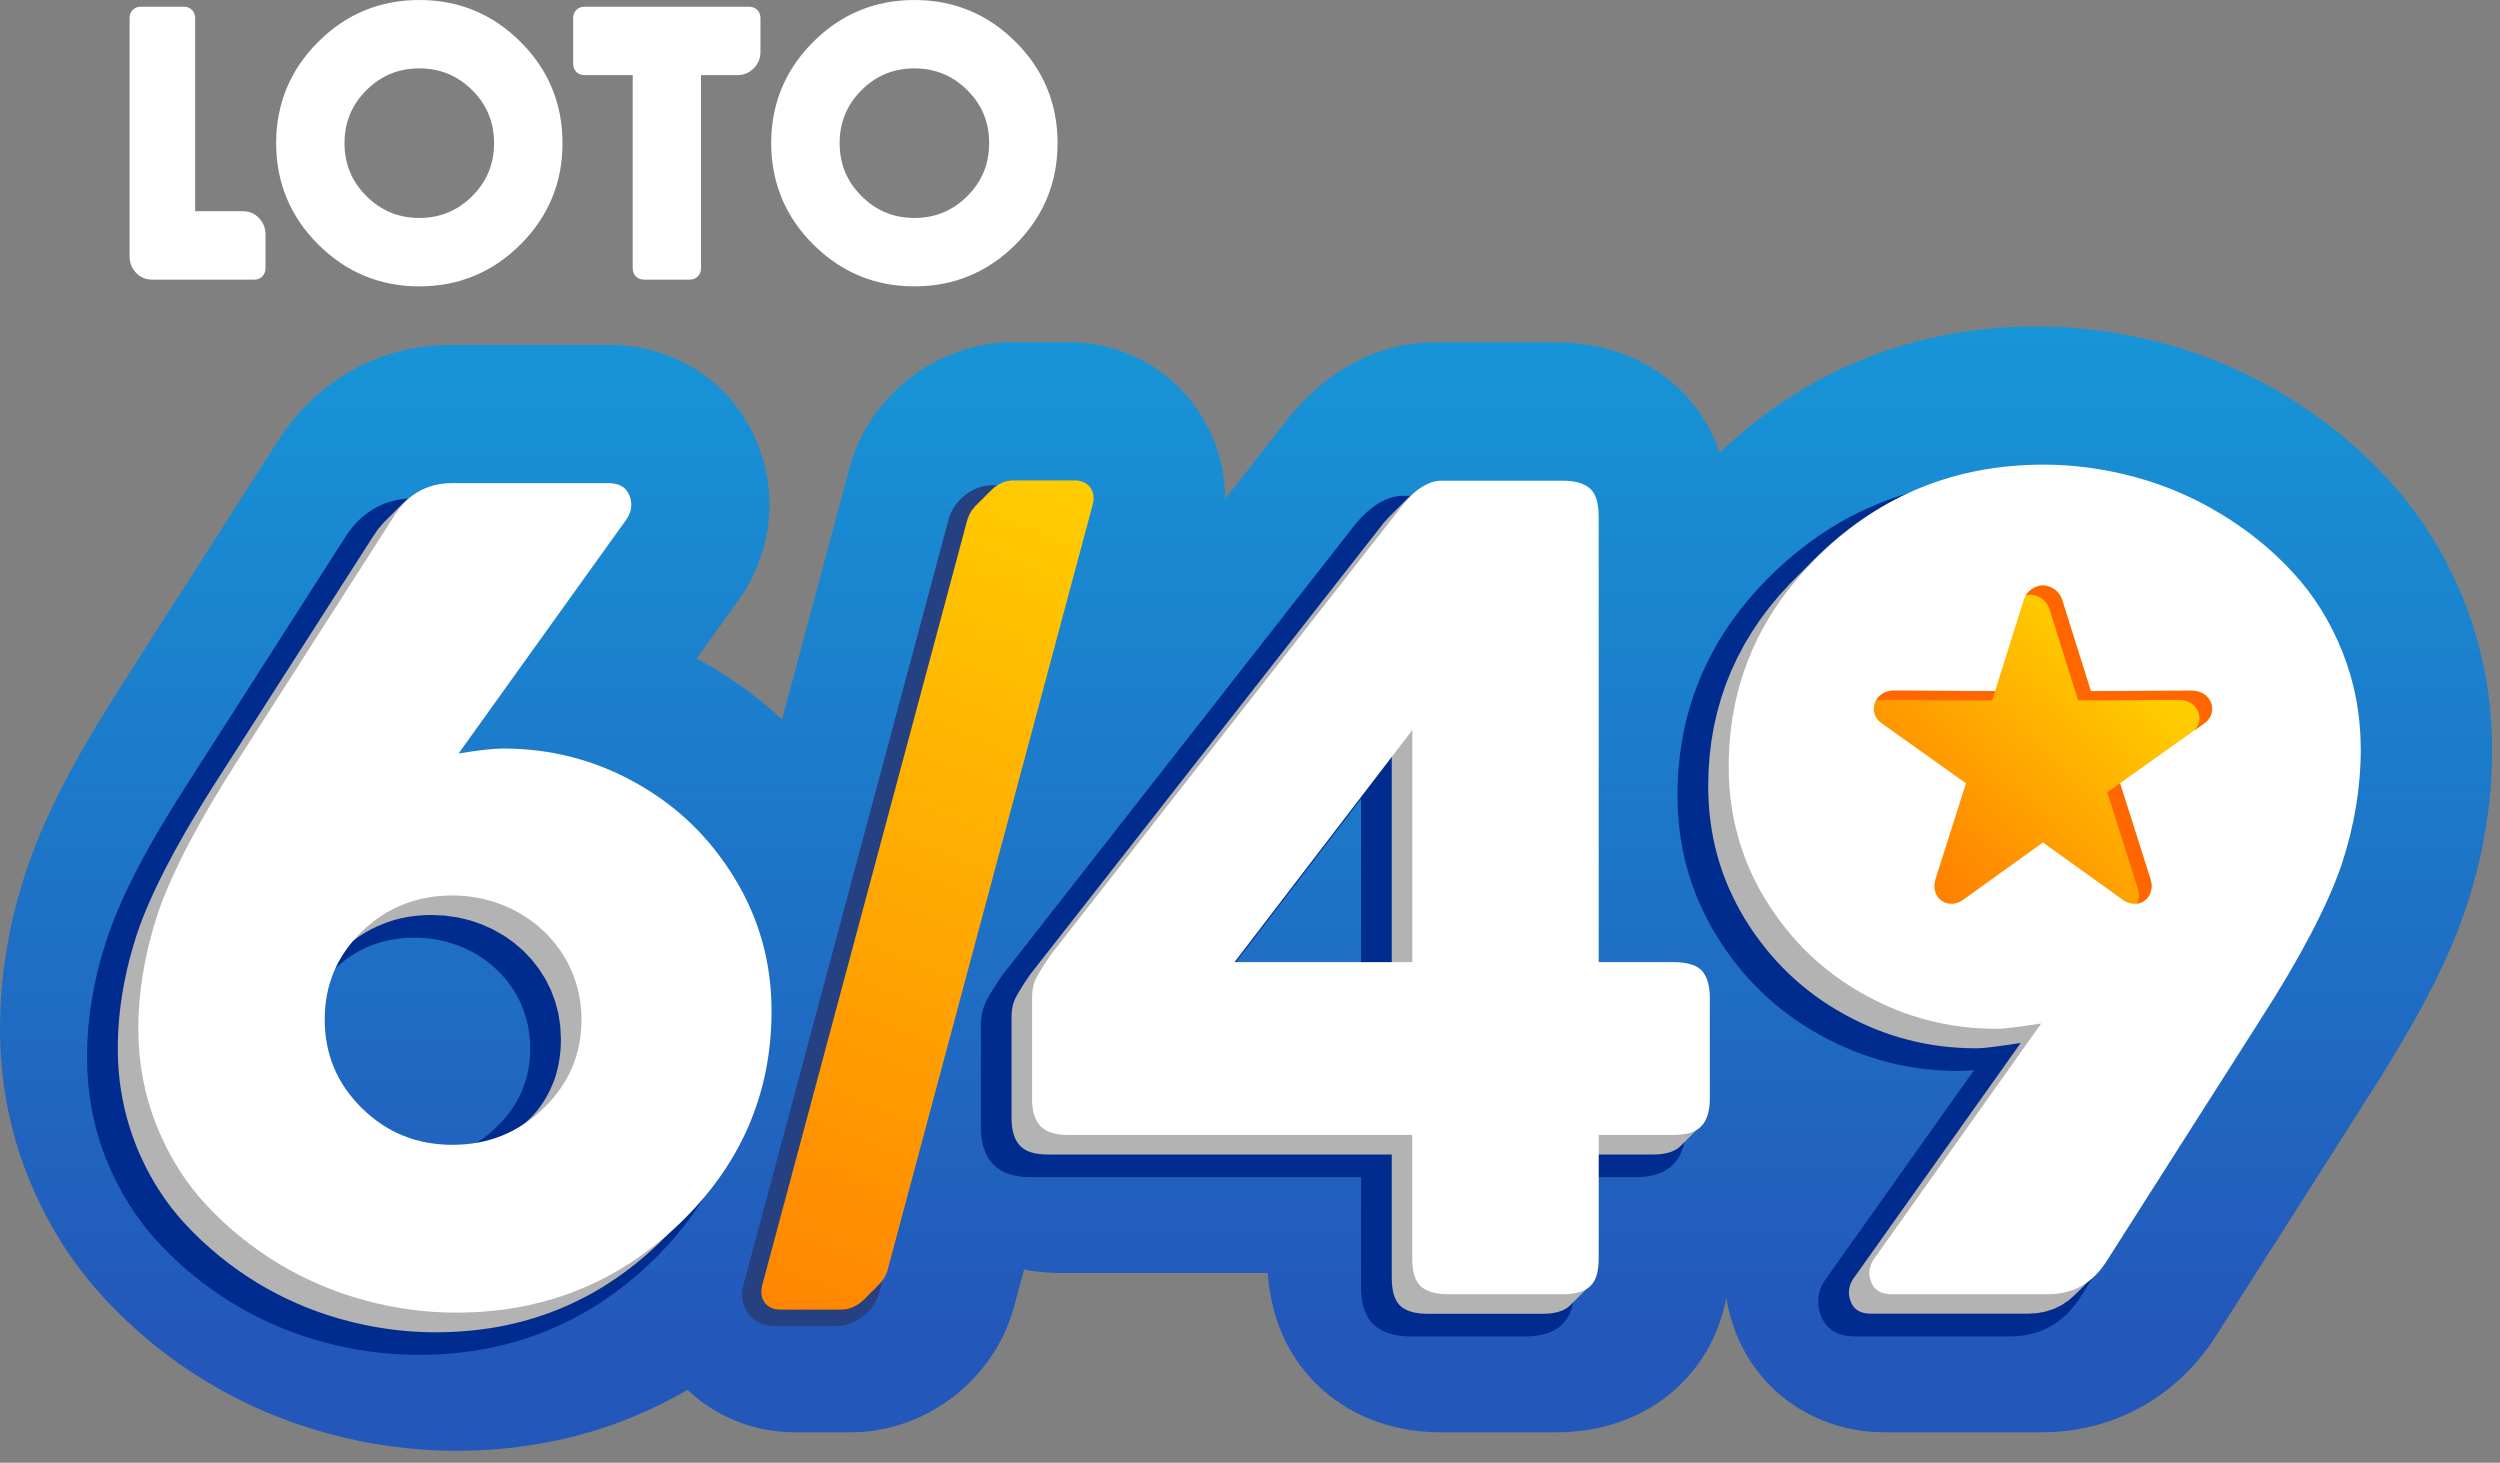
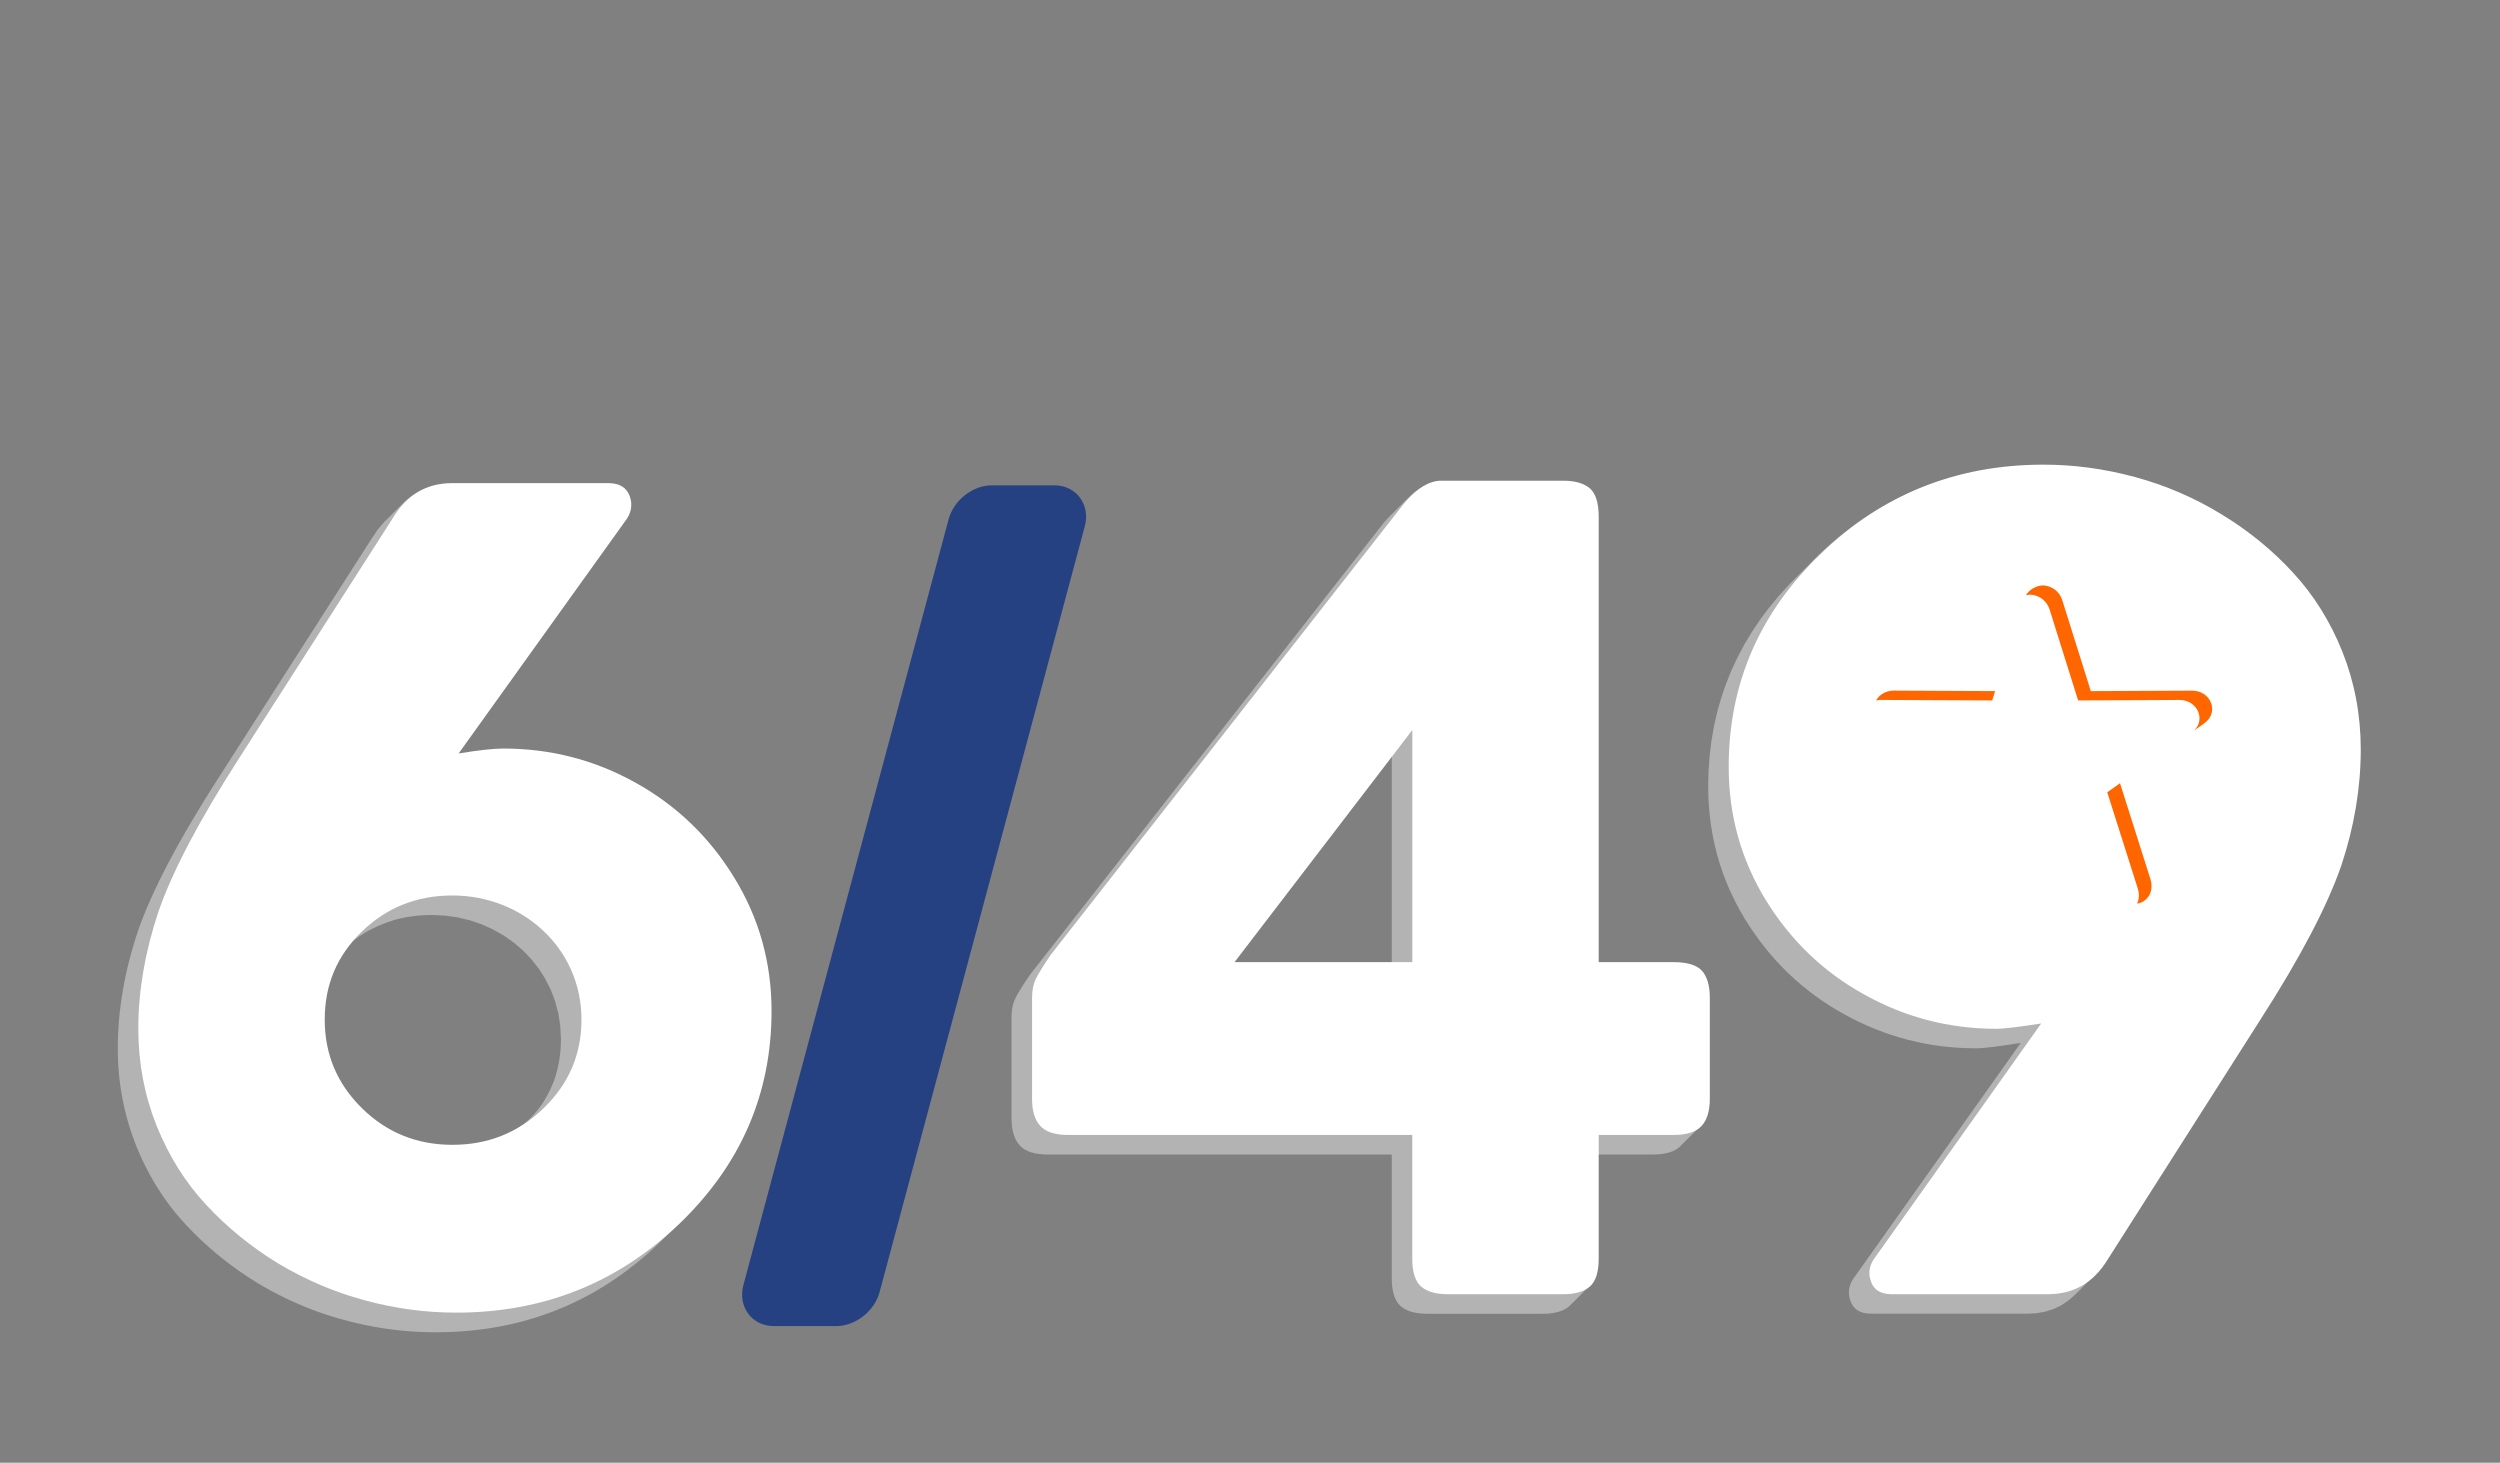
<svg xmlns="http://www.w3.org/2000/svg" width="188" height="110" viewBox="0 0 188 110" fill="none">
  <rect x="0" y="0" width="188" height="110" fill="#808080" stroke="none" />
-   <path fill-rule="evenodd" clip-rule="evenodd" d="M129.328 34.041C135.915 27.75 144.045 24.549 153.157 24.549C156.398 24.549 159.609 24.99 162.737 25.836C165.97 26.71 169.047 28.035 171.907 29.772C174.734 31.491 177.303 33.568 179.547 36C182.02 38.68 183.94 41.784 185.291 45.17C186.713 48.74 187.407 52.509 187.407 56.35C187.407 60.455 186.72 64.504 185.404 68.391C183.78 73.195 180.947 77.996 178.231 82.26L166.775 100.254C163.853 104.96 159.061 107.709 153.499 107.709H141.739C136.565 107.709 132.041 104.652 130.355 99.733C130.111 99.029 129.933 98.317 129.82 97.603C129.317 100.152 128.127 102.491 126.135 104.341L125.986 104.476C123.504 106.695 120.34 107.709 117.047 107.709H108.352C105.064 107.709 101.904 106.697 99.421 104.483L99.341 104.412L99.264 104.339C96.794 102.045 95.556 99.001 95.335 95.732H79.821C78.867 95.732 77.924 95.648 77.008 95.475L76.276 98.209C74.8 103.713 69.679 107.709 63.957 107.709H59.788C56.595 107.709 53.78 106.482 51.705 104.516C46.5 107.563 40.632 109.1 34.297 109.1C31.051 109.1 27.834 108.659 24.699 107.811C21.475 106.939 18.398 105.632 15.538 103.904C12.718 102.2 10.155 100.11 7.908 97.7C5.414 95.022 3.492 91.932 2.128 88.539C0.69 84.965 0 81.195 0 77.341C0 73.215 0.728 69.159 2.05 65.254C3.679 60.441 6.521 55.629 9.252 51.362L20.716 33.45C23.616 28.736 28.4 25.933 33.971 25.933H45.761C50.858 25.933 55.311 28.891 57.097 33.694L57.137 33.799L57.175 33.905C58.548 37.855 57.829 42.09 55.34 45.405L52.386 49.523C52.54 49.605 52.693 49.687 52.844 49.774C55.031 50.992 57.024 52.441 58.812 54.105L63.868 35.234C65.344 29.73 70.467 25.734 76.187 25.734H80.356C87.094 25.734 92.151 31.201 92.126 37.528L97.07 31.214L97.227 31.032C99.947 27.87 103.59 25.747 107.857 25.747H117.047C120.311 25.747 123.435 26.741 125.913 28.918C127.544 30.346 128.66 32.101 129.325 34.034L129.328 34.041Z" fill="url(#paint0_linear)" />
  <path fill-rule="evenodd" clip-rule="evenodd" d="M74.602 36.495H79.279C80.963 36.495 82.008 37.975 81.578 39.574L66.144 97.17C65.767 98.577 64.349 99.722 62.88 99.722H58.203C56.519 99.722 55.474 98.242 55.902 96.642L71.336 39.046C71.715 37.635 73.126 36.495 74.6 36.495H74.602Z" fill="#264181" />
-   <path fill-rule="evenodd" clip-rule="evenodd" d="M137.431 95.998L148.458 80.467C148.058 80.509 147.668 80.538 147.311 80.538C143.605 80.538 140.124 79.637 136.883 77.842C133.628 76.041 131.027 73.538 129.081 70.365C127.102 67.135 126.146 63.609 126.146 59.822C126.146 53.21 128.647 47.619 133.406 43.044C138.263 38.373 144.1 36.077 150.836 36.077C153.25 36.077 155.64 36.41 157.972 37.04C160.352 37.683 162.611 38.657 164.719 39.938C166.8 41.202 168.686 42.722 170.339 44.513C172.036 46.352 173.341 48.475 174.266 50.798C175.249 53.263 175.715 55.857 175.715 58.508C175.715 61.592 175.193 64.625 174.206 67.545C172.844 71.572 170.281 75.81 168.005 79.386L156.521 97.425C155.309 99.404 153.514 100.496 151.18 100.496H139.421C138.252 100.496 137.273 99.968 136.9 98.845C136.534 97.824 136.765 96.83 137.435 95.996L137.431 95.998ZM33.867 57.485C34.257 57.45 34.643 57.428 35.014 57.428C38.719 57.428 42.22 58.322 45.458 60.123C48.712 61.936 51.313 64.45 53.256 67.629C55.235 70.864 56.205 74.394 56.205 78.186C56.205 84.791 53.707 90.371 48.945 94.935C44.073 99.604 38.213 101.887 31.471 101.887C29.05 101.887 26.656 101.554 24.32 100.924C21.939 100.28 19.671 99.317 17.561 98.044C15.482 96.788 13.597 95.251 11.941 93.473C10.233 91.638 8.933 89.526 7.999 87.203C7.007 84.74 6.548 82.158 6.548 79.504C6.548 76.4 7.109 73.358 8.103 70.423C9.467 66.394 12.034 62.154 14.322 58.581L25.833 40.596C27.026 38.611 28.808 37.472 31.144 37.472H42.935C44.111 37.472 45.065 37.998 45.491 39.148C45.848 40.177 45.633 41.164 44.978 41.99L33.867 57.488V57.485ZM118.407 73.489H123.004C124.032 73.489 125.168 73.675 125.926 74.492C126.57 75.237 126.763 76.225 126.763 77.186V84.78C126.763 85.763 126.561 86.775 125.882 87.503C125.161 88.306 124.038 88.521 123.004 88.521H118.407V96.801C118.407 97.82 118.214 98.911 117.418 99.65C116.688 100.303 115.678 100.498 114.726 100.498H106.031C105.079 100.498 104.072 100.303 103.326 99.637C102.545 98.911 102.352 97.82 102.352 96.801V88.521H77.503C76.469 88.521 75.362 88.306 74.654 87.516C73.964 86.775 73.762 85.761 73.762 84.778V77.168C73.762 76.52 73.871 75.87 74.163 75.288C74.49 74.636 74.936 73.977 75.348 73.374L75.366 73.347L102.011 39.31C102.898 38.278 104.103 37.284 105.536 37.284H114.726C115.683 37.284 116.672 37.479 117.411 38.127C118.225 38.841 118.407 40.002 118.407 41.027V73.489ZM25.094 72.934C23.417 74.556 22.605 76.491 22.605 78.825C22.605 81.173 23.428 83.121 25.101 84.767C26.8 86.44 28.812 87.228 31.193 87.228C33.59 87.228 35.615 86.429 37.339 84.76C39.032 83.123 39.875 81.179 39.875 78.825C39.875 74.013 35.899 70.514 31.193 70.514C28.821 70.514 26.802 71.284 25.094 72.934ZM92.069 73.489H102.352V60.061L92.069 73.489Z" fill="#002B8F" />
  <path fill-rule="evenodd" clip-rule="evenodd" d="M131.24 69.147L130.903 68.573L130.588 67.992L130.295 67.404L130.022 66.809L129.771 66.208L129.543 65.6L129.336 64.985L129.152 64.364L128.99 63.736L128.848 63.099L128.728 62.456L128.631 61.806L128.555 61.149L128.5 60.486L128.467 59.816L128.456 59.137L128.482 57.974L128.564 56.834L128.7 55.713L128.89 54.615L129.135 53.539L129.434 52.483L129.787 51.449L130.195 50.435L130.657 49.443L131.171 48.471L131.742 47.522L132.365 46.592L133.044 45.684L133.776 44.799L134.564 43.934L135.405 43.091L136.024 42.472C136.268 42.219 136.516 41.968 136.774 41.722C141.4 37.267 146.969 35.039 153.498 35.039C155.788 35.039 158.078 35.347 160.368 35.966C162.657 36.585 164.823 37.515 166.851 38.751C168.892 39.989 170.687 41.444 172.251 43.146C173.813 44.832 175.067 46.827 175.981 49.119C176.893 51.409 177.359 53.854 177.359 56.452C177.359 59.314 176.877 62.223 175.903 65.163C174.851 68.211 172.824 72.094 169.806 76.782L158.311 94.836C158.047 95.266 157.758 95.641 157.441 95.965L156.072 97.334L155.575 97.778L155.038 98.142L154.459 98.426L153.838 98.628L153.174 98.75L152.471 98.79H140.712L140.419 98.774L140.153 98.73L139.915 98.654L139.705 98.548L139.523 98.41L139.37 98.242L139.245 98.044L139.15 97.816L139.079 97.572L139.041 97.33L139.039 97.09L139.07 96.853L139.134 96.618L139.234 96.385L139.367 96.154L139.536 95.925L151.959 78.428L151.348 78.522L150.794 78.604L150.292 78.672L149.846 78.73L149.454 78.775L149.116 78.806L148.832 78.826L148.602 78.832L147.94 78.821L147.284 78.792L146.634 78.741L145.988 78.672L145.349 78.582L144.714 78.471L144.087 78.34L143.463 78.189L142.844 78.018L142.232 77.827L141.624 77.616L141.022 77.386L140.426 77.135L139.835 76.864L139.25 76.574L138.668 76.263L138.096 75.937L137.539 75.593L136.995 75.234L136.467 74.859L135.953 74.468L135.453 74.062L134.968 73.64L134.497 73.203L134.04 72.751L133.599 72.283L133.17 71.799L132.758 71.3L132.358 70.785L131.972 70.255L131.6 69.709L131.242 69.147H131.24ZM10.235 86.136L10.069 85.706L9.913 85.271L9.769 84.834L9.634 84.392L9.512 83.949L9.398 83.501L9.296 83.05L9.205 82.595L9.123 82.136L9.052 81.674L8.992 81.209L8.944 80.738L8.906 80.263L8.879 79.786L8.864 79.305L8.857 78.819L8.864 78.291L8.881 77.761L8.91 77.226L8.95 76.691L9.003 76.152L9.068 75.611L9.143 75.067L9.23 74.521L9.33 73.973L9.441 73.423L9.563 72.871L9.698 72.314L9.844 71.754L10.004 71.193L10.175 70.63L10.357 70.062L10.565 69.48L10.796 68.879L11.051 68.258L11.329 67.619L11.63 66.96L11.954 66.281L12.303 65.584L12.673 64.868L13.066 64.131L13.483 63.377L13.922 62.602L14.386 61.808L14.872 60.996L15.38 60.164L15.91 59.314L16.465 58.444L27.991 40.437L28.406 39.822L28.861 39.288L30.23 37.919C31.18 36.934 32.373 36.437 33.8 36.437H45.59C46.411 36.437 46.937 36.761 47.183 37.426C47.414 38.092 47.29 38.724 46.811 39.33L34.31 56.765C35.826 56.516 36.94 56.394 37.667 56.394C41.211 56.394 44.539 57.244 47.616 58.964C50.709 60.681 53.185 63.064 55.042 66.11C56.915 69.159 57.842 72.5 57.842 76.136C57.842 81.983 55.803 87.039 51.736 91.306C51.466 91.59 51.186 91.872 50.895 92.149L49.526 93.518L49.089 93.928L48.645 94.326L48.197 94.71L47.742 95.08L47.283 95.437L46.817 95.783L46.347 96.114L45.87 96.433L45.389 96.74L44.9 97.032L44.408 97.312L43.909 97.578L43.405 97.831L42.895 98.073L42.38 98.302L41.858 98.517L41.333 98.719L40.8 98.907L40.263 99.083L39.72 99.247L39.169 99.398L38.615 99.535L38.056 99.659L37.49 99.77L36.917 99.868L36.34 99.952L35.759 100.023L35.171 100.081L34.577 100.128L33.977 100.161L33.372 100.181L32.762 100.188L32.329 100.183L31.896 100.172L31.466 100.154L31.035 100.13L30.605 100.097L30.175 100.057L29.744 100.01L29.314 99.957L28.883 99.895L28.453 99.826L28.022 99.751L27.592 99.666L27.162 99.575L26.733 99.478L26.303 99.373L25.872 99.26L25.444 99.14L25.018 99.014L24.597 98.881L24.177 98.739L23.76 98.59L23.348 98.435L22.937 98.273L22.529 98.102L22.125 97.924L21.724 97.74L21.324 97.549L20.929 97.352L20.536 97.146L20.146 96.935L19.758 96.715L19.374 96.489L18.624 96.014L17.894 95.517L17.186 94.998L16.501 94.459L15.835 93.897L15.191 93.316L14.572 92.715L13.976 92.094L13.683 91.774L13.399 91.448L13.124 91.115L12.855 90.776L12.593 90.427L12.34 90.072L12.096 89.711L11.859 89.342L11.628 88.967L11.406 88.586L11.191 88.195L10.985 87.798L10.785 87.394L10.592 86.984L10.408 86.565L10.23 86.139L10.235 86.136ZM41.639 81.339L41.783 80.909L41.905 80.47L42.005 80.022L42.083 79.564L42.138 79.099L42.171 78.624L42.182 78.138L42.131 77.146L41.983 76.192L41.739 75.278L41.408 74.41L40.993 73.589L40.501 72.822L39.937 72.109L39.307 71.455L38.615 70.865L37.865 70.341L37.066 69.889L36.221 69.509L35.333 69.207L34.41 68.988L33.458 68.852L32.482 68.806L31.985 68.817L31.497 68.848L31.02 68.901L30.552 68.974L30.093 69.07L29.644 69.185C28.355 69.587 27.299 70.115 26.261 70.989C24.912 72.626 24.242 74.546 24.242 76.767C24.242 79.38 25.169 81.592 27.042 83.434C28.914 85.275 31.173 86.187 33.849 86.187C37.756 86.187 40.325 84.65 41.637 81.337L41.639 81.339ZM76.688 86.136L76.542 85.957L76.415 85.757L76.309 85.535L76.222 85.291L76.156 85.025L76.107 84.736L76.078 84.426L76.069 84.095V76.485L76.073 76.285L76.087 76.092L76.109 75.903L76.14 75.722L76.18 75.546L76.231 75.378L76.291 75.216L76.362 75.06L76.446 74.901L76.546 74.721L76.662 74.523L76.792 74.308L76.939 74.075L77.103 73.822L77.283 73.554L77.478 73.268L104.074 39.292L104.431 38.9L105.8 37.531C106.632 36.679 107.438 36.25 108.196 36.25H117.386C118.285 36.25 118.951 36.452 119.399 36.838C119.831 37.224 120.049 37.937 120.049 38.973V72.453H125.667C126.703 72.453 127.415 72.669 127.817 73.103C128.205 73.552 128.405 74.217 128.405 75.131V82.726C128.405 83.64 128.203 84.319 127.786 84.77C127.75 84.809 127.715 84.845 127.675 84.88L126.417 86.139L126.25 86.296L126.057 86.434L125.835 86.551L125.585 86.647L125.305 86.722L124.997 86.775L124.662 86.809L124.298 86.82H120.051V94.749C120.051 95.754 119.836 96.436 119.401 96.837L118.032 98.206L117.859 98.344L117.661 98.464L117.442 98.566L117.2 98.648L116.936 98.712L116.652 98.759L116.346 98.787L116.02 98.796H107.324L106.998 98.787L106.692 98.759L106.408 98.712L106.144 98.648L105.902 98.566L105.683 98.464L105.485 98.344L105.31 98.206L105.157 98.042L105.026 97.851L104.915 97.634L104.824 97.388L104.753 97.112L104.702 96.811L104.671 96.48L104.66 96.118V86.82H78.791L78.428 86.809L78.095 86.775L77.791 86.722L77.513 86.647L77.265 86.551L77.045 86.434L76.852 86.296L76.688 86.139V86.136ZM104.66 72.451V56.787L92.663 72.451H104.66Z" fill="#B3B3B3" />
  <path d="M129.998 57.668C129.998 51.418 132.318 46.064 136.944 41.625C141.57 37.169 147.139 34.942 153.669 34.942C155.959 34.942 158.249 35.25 160.538 35.869C162.828 36.488 164.994 37.418 167.021 38.654C169.063 39.892 170.858 41.347 172.422 43.049C173.984 44.735 175.237 46.73 176.152 49.022C177.063 51.312 177.529 53.757 177.529 56.355C177.529 59.217 177.048 62.126 176.074 65.066C175.022 68.114 172.994 71.997 169.977 76.685L158.482 94.739C157.43 96.456 155.943 97.324 154.011 97.324H142.252C141.433 97.324 140.905 97 140.69 96.35C140.457 95.7 140.581 95.065 141.076 94.462L153.498 76.965C151.797 77.229 150.683 77.366 150.141 77.366C146.598 77.366 143.288 76.514 140.208 74.797C137.115 73.095 134.655 70.712 132.782 67.679C130.925 64.631 129.998 61.305 129.998 57.668ZM10.401 77.348C10.401 74.533 10.896 71.624 11.901 68.593C12.953 65.545 14.994 61.662 18.011 56.974L29.538 38.964C30.589 37.216 32.074 36.333 33.977 36.333H45.768C46.589 36.333 47.115 36.657 47.361 37.322C47.592 37.988 47.467 38.623 46.988 39.226L34.488 56.661C36.003 56.412 37.119 56.29 37.845 56.29C41.388 56.29 44.716 57.14 47.794 58.86C50.886 60.577 53.362 62.96 55.22 66.006C57.092 69.055 58.02 72.396 58.02 76.031C58.02 82.265 55.699 87.603 51.073 92.043C46.431 96.483 40.847 98.71 34.304 98.71C31.998 98.71 29.709 98.402 27.419 97.781C25.129 97.162 22.964 96.234 20.922 95.012C18.895 93.776 17.084 92.305 15.522 90.619C13.942 88.932 12.706 86.951 11.779 84.661C10.865 82.372 10.401 79.942 10.401 77.342V77.348ZM27.219 70.047C25.347 71.857 24.419 74.054 24.419 76.669C24.419 79.283 25.347 81.495 27.219 83.337C29.092 85.178 31.351 86.09 34.026 86.09C36.702 86.09 38.976 85.178 40.88 83.337C42.784 81.495 43.727 79.281 43.727 76.669C43.727 71.293 39.294 67.34 34.026 67.34C31.351 67.34 29.09 68.236 27.219 70.047ZM77.613 82.624V75.014C77.613 74.473 77.706 73.992 77.906 73.59C78.108 73.188 78.479 72.585 79.02 71.795L105.616 37.819C106.574 36.706 107.502 36.149 108.369 36.149H117.559C118.458 36.149 119.124 36.351 119.572 36.737C120.004 37.123 120.222 37.835 120.222 38.871V72.352H125.84C126.876 72.352 127.588 72.567 127.99 73.002C128.378 73.45 128.578 74.116 128.578 75.03V82.624C128.578 83.539 128.376 84.218 127.959 84.668C127.557 85.116 126.845 85.349 125.84 85.349H120.222V94.648C120.222 95.653 120.007 96.334 119.572 96.736C119.139 97.124 118.458 97.324 117.559 97.324H108.864C107.966 97.324 107.287 97.124 106.852 96.736C106.419 96.334 106.202 95.653 106.202 94.648V85.349H80.333C79.328 85.349 78.632 85.116 78.23 84.668C77.813 84.22 77.611 83.539 77.611 82.624H77.613ZM92.838 72.352H106.206V54.899L92.838 72.352Z" fill="white" />
-   <path fill-rule="evenodd" clip-rule="evenodd" d="M66.167 96.527L66.063 96.632L65.007 97.688L64.714 97.954L64.388 98.174L64.037 98.34L63.673 98.447L63.305 98.484H58.628L58.277 98.447L57.969 98.342L57.707 98.176L57.499 97.956L57.35 97.69L57.266 97.384L57.25 97.046L57.31 96.685L72.744 39.089L72.877 38.727L73.072 38.39L73.32 38.084L74.481 36.923C74.933 36.444 75.566 36.129 76.183 36.129H80.86C81.849 36.129 82.439 36.943 82.175 37.926L66.742 95.522C66.642 95.891 66.436 96.237 66.165 96.523L66.167 96.527Z" fill="url(#paint1_linear)" />
-   <path d="M153.628 63.355L147.737 67.586C146.557 68.549 145.088 67.555 145.552 66.095L147.841 58.902C145.729 57.4 143.617 55.9 141.505 54.396C140.342 53.568 140.99 51.944 142.41 51.938L150.031 51.973C150.746 49.694 151.46 47.416 152.177 45.137C152.399 44.425 153.02 44.046 153.63 44.021C154.238 44.043 154.861 44.425 155.083 45.137C155.8 47.416 156.512 49.694 157.229 51.973L164.85 51.938C166.27 51.944 166.918 53.568 165.755 54.396C163.643 55.9 161.531 57.4 159.419 58.902L161.708 66.095C162.172 67.555 160.703 68.549 159.523 67.586L153.632 63.355H153.628Z" fill="url(#paint2_linear)" />
  <path d="M141.075 52.681C141.312 52.257 141.787 51.94 142.413 51.935L150.034 51.971L149.814 52.674L141.461 52.634C141.326 52.634 141.197 52.652 141.075 52.679V52.681ZM152.344 44.771C152.634 44.296 153.138 44.041 153.631 44.021C154.241 44.046 154.862 44.425 155.084 45.137C155.801 47.416 156.513 49.694 157.229 51.973L164.851 51.938C166.271 51.944 166.919 53.568 165.756 54.396L164.993 54.94C165.885 54.081 165.232 52.643 163.897 52.636L156.275 52.672C155.561 50.393 154.847 48.115 154.13 45.836C153.908 45.124 153.287 44.745 152.677 44.72C152.566 44.724 152.453 44.74 152.342 44.769L152.344 44.771ZM159.426 58.9L161.709 66.098C162.02 67.076 161.463 67.844 160.706 67.955C160.859 67.64 160.897 67.24 160.755 66.796L158.465 59.581L159.424 58.9H159.426Z" fill="#FF6600" />
-   <path d="M14.674 15.884H18.29C18.756 15.884 19.171 16.07 19.488 16.41C19.803 16.747 19.965 17.162 19.965 17.623V20.177C19.965 20.665 19.619 21.029 19.129 21.029H11.428C10.96 21.029 10.545 20.845 10.223 20.506C9.906 20.171 9.744 19.753 9.744 19.294V1.358C9.744 0.868 10.088 0.506 10.58 0.506H13.837C14.332 0.506 14.674 0.868 14.674 1.358V15.884ZM31.536 0C34.5 0 37.052 1.058 39.148 3.153C41.248 5.247 42.301 7.801 42.301 10.765C42.301 13.729 41.245 16.283 39.148 18.378C37.052 20.472 34.502 21.535 31.536 21.535C28.57 21.535 26.023 20.472 23.924 18.378C21.827 16.283 20.766 13.729 20.766 10.765C20.766 7.801 21.827 5.247 23.924 3.153C26.023 1.056 28.57 0 31.536 0V0ZM47.58 5.651H43.954C43.459 5.651 43.102 5.294 43.102 4.799V1.358C43.102 0.861 43.457 0.506 43.954 0.506H56.335C56.834 0.506 57.187 0.859 57.187 1.358V3.912C57.187 4.384 57.011 4.804 56.679 5.139C56.348 5.474 55.922 5.651 55.452 5.651H52.716V20.177C52.716 20.672 52.359 21.029 51.864 21.029H48.432C47.935 21.029 47.58 20.674 47.58 20.177V5.651ZM68.764 0C71.728 0 74.28 1.058 76.377 3.153C78.476 5.247 79.529 7.801 79.529 10.765C79.529 13.729 78.473 16.283 76.377 18.378C74.28 20.472 71.728 21.535 68.764 21.535C65.798 21.535 63.251 20.472 61.152 18.378C59.055 16.283 57.994 13.729 57.994 10.765C57.994 7.801 59.055 5.247 61.152 3.153C63.251 1.056 65.798 0 68.764 0V0ZM35.514 6.785C34.411 5.684 33.091 5.143 31.534 5.143C29.976 5.143 28.656 5.68 27.553 6.783C26.451 7.885 25.907 9.203 25.907 10.763C25.907 12.323 26.448 13.639 27.553 14.743C28.656 15.846 29.972 16.39 31.534 16.39C33.094 16.39 34.409 15.846 35.514 14.743C36.619 13.641 37.154 12.323 37.154 10.763C37.154 9.206 36.619 7.885 35.514 6.783V6.785ZM72.745 6.785C71.642 5.684 70.322 5.143 68.764 5.143C67.207 5.143 65.886 5.68 64.784 6.783C63.681 7.885 63.14 9.203 63.14 10.763C63.14 12.323 63.681 13.639 64.784 14.743C65.886 15.846 67.204 16.39 68.764 16.39C70.324 16.39 71.64 15.846 72.745 14.743C73.85 13.641 74.384 12.323 74.384 10.763C74.384 9.206 73.85 7.885 72.745 6.783V6.785Z" fill="white" />
  <defs>
    <linearGradient id="paint0_linear" x1="103.142" y1="99.79" x2="103.142" y2="25.27" gradientUnits="userSpaceOnUse">
      <stop stop-color="#2358BA" />
      <stop offset="1" stop-color="#1795D7" />
    </linearGradient>
    <linearGradient id="paint1_linear" x1="82.238" y1="36.129" x2="57.25" y2="98.484" gradientUnits="userSpaceOnUse">
      <stop stop-color="#FFCD01" />
      <stop offset="1" stop-color="#FF8501" />
    </linearGradient>
    <linearGradient id="paint2_linear" x1="156.687" y1="47.323" x2="136.504" y2="68.773" gradientUnits="userSpaceOnUse">
      <stop stop-color="#FFCC00" />
      <stop offset="1" stop-color="#FF6600" />
    </linearGradient>
  </defs>
</svg>